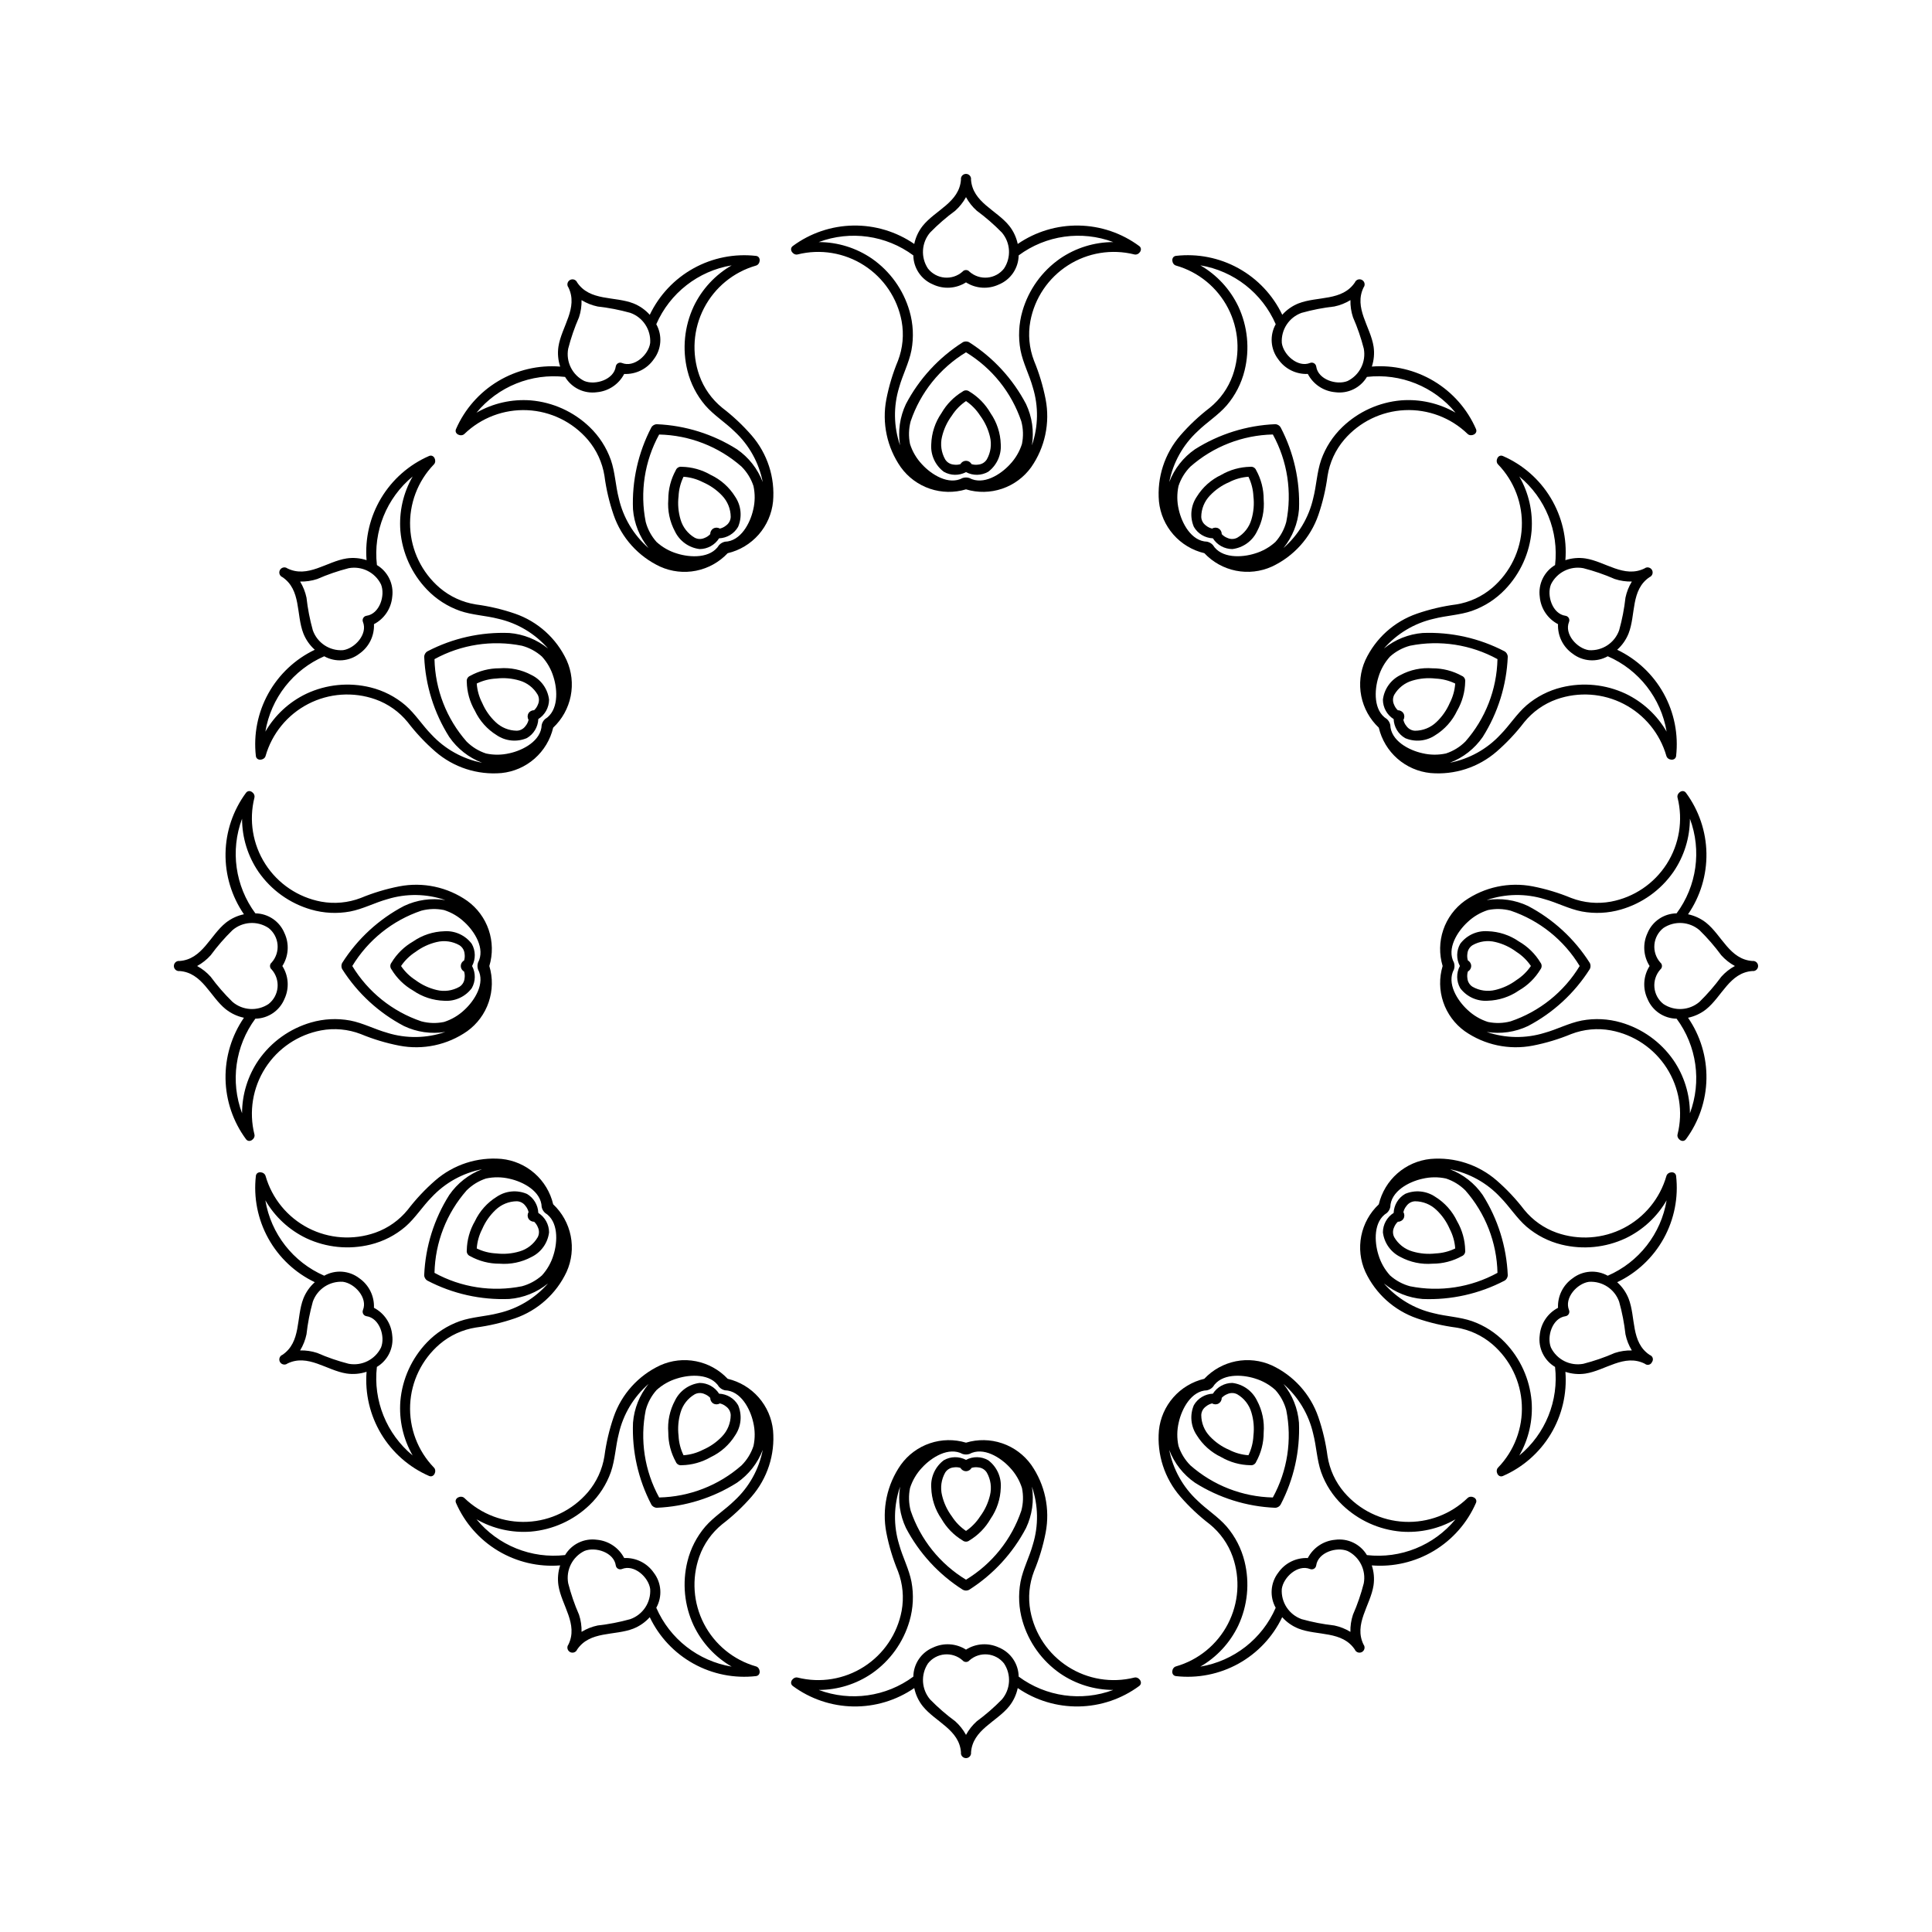
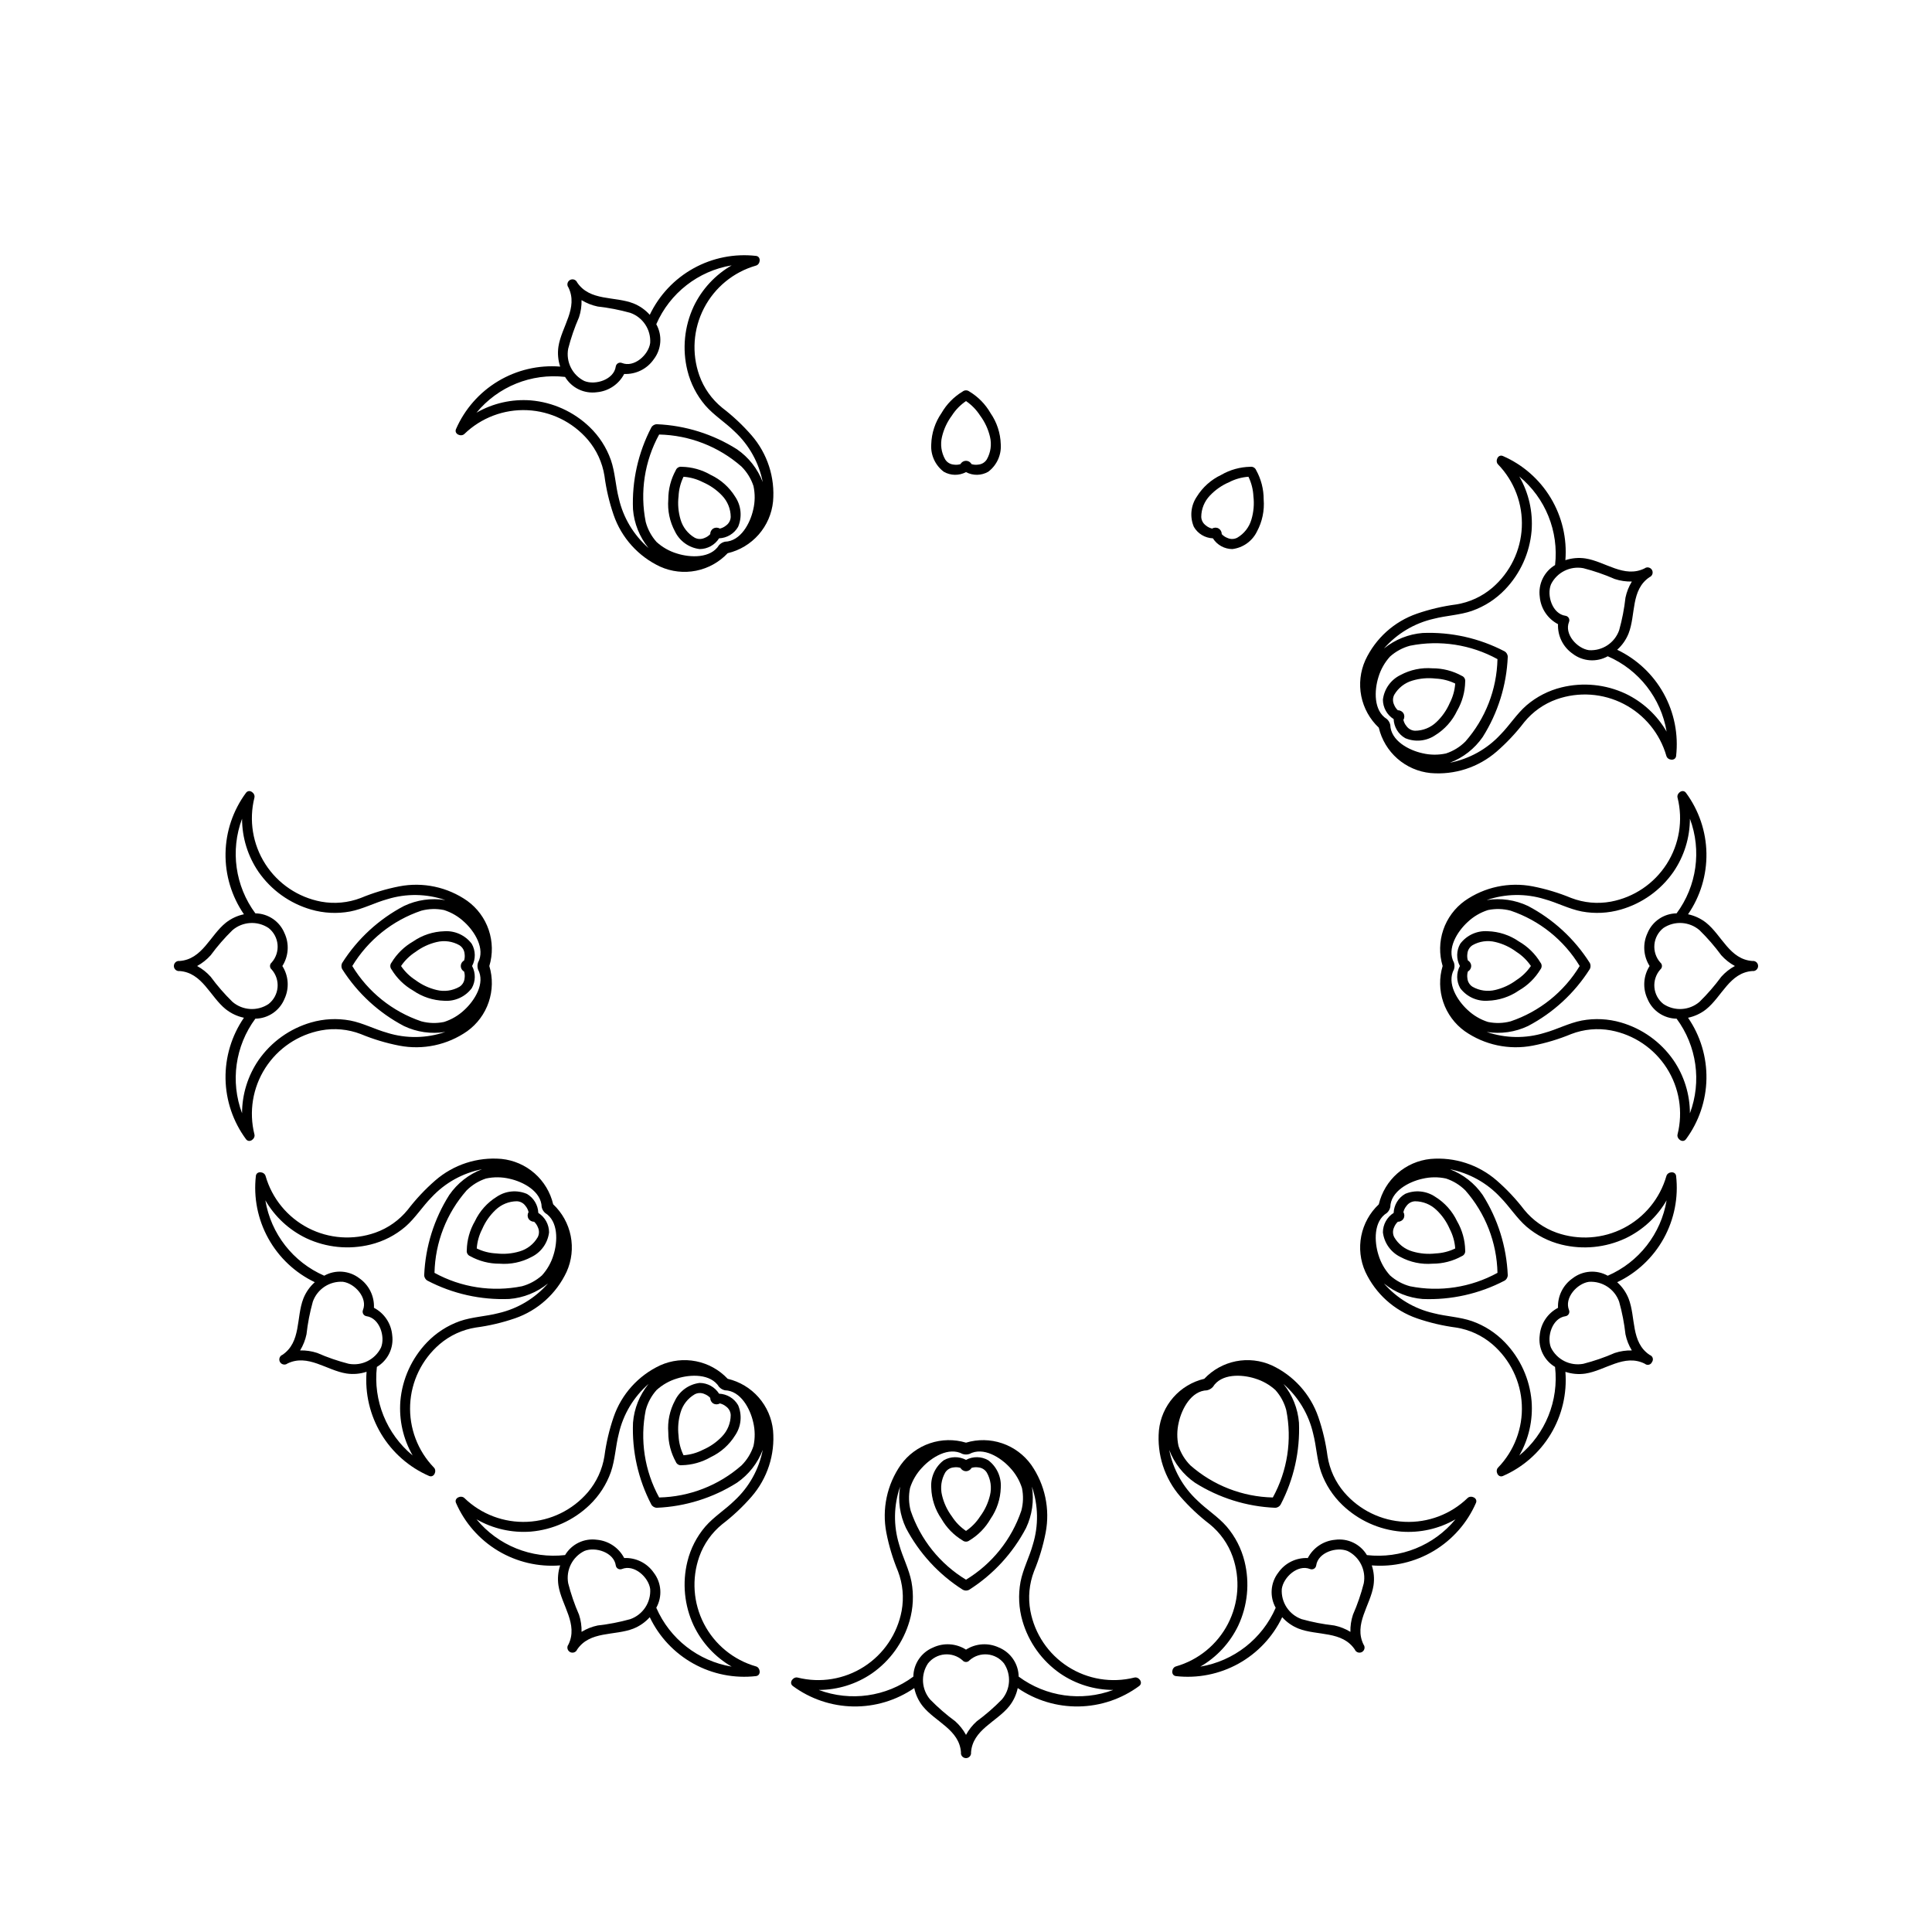
<svg xmlns="http://www.w3.org/2000/svg" fill="#000000" width="800px" height="800px" version="1.1" viewBox="144 144 512 512">
  <g>
-     <path d="m464.59 252.07c-2.824 2.164-5.426 4.609-7.762 7.293-4.191 4.832-6.246 11.156-5.695 17.527 0.332 3.254 1.668 6.32 3.824 8.777s5.023 4.184 8.207 4.93c2.238 2.383 5.164 4.004 8.371 4.644 3.207 0.637 6.531 0.262 9.512-1.082 5.797-2.707 10.246-7.648 12.336-13.691 1.156-3.367 1.969-6.844 2.434-10.371 0.562-3.539 2.086-6.856 4.414-9.582 4.035-4.703 9.836-7.531 16.027-7.82 6.191-0.285 12.227 1.996 16.68 6.305 0.875 0.836 2.75 0.031 2.227-1.273-2.301-5.297-6.199-9.738-11.152-12.711-4.949-2.973-10.707-4.328-16.461-3.871 0.559-1.695 0.719-3.496 0.465-5.266-0.812-5.332-5.336-10.301-2.625-15.762l0.102-0.141v-0.004c0.32-0.637 0.09-1.414-0.531-1.77-0.617-0.359-1.406-0.172-1.797 0.43l-0.07 0.16c-3.375 5.082-9.941 3.648-14.965 5.609l-0.004-0.004c-1.652 0.66-3.129 1.695-4.316 3.023-2.488-5.211-6.539-9.52-11.59-12.316-5.051-2.801-10.852-3.953-16.59-3.297-1.395 0.203-1.152 2.227 0.008 2.566h0.004c5.961 1.699 10.953 5.785 13.801 11.293s3.297 11.941 1.242 17.793c-1.199 3.375-3.309 6.356-6.094 8.609zm16.73 7.074c3.875 7.062 5.133 15.266 3.555 23.164-0.527 1.969-1.512 3.789-2.875 5.312-1.555 1.414-3.41 2.461-5.426 3.062-3.512 1.117-8.938 1.34-11.141-2.238h0.004c-0.41-0.453-0.953-0.766-1.551-0.895-4.199-0.117-6.719-4.93-7.508-8.527-0.484-2.047-0.504-4.176-0.059-6.231 0.637-1.938 1.723-3.703 3.164-5.144 6.051-5.316 13.785-8.328 21.836-8.504zm7.648-32.242c2.832-0.793 5.723-1.355 8.645-1.68 1.512-0.312 2.953-0.887 4.269-1.691-0.039 1.543 0.188 3.078 0.672 4.543 1.18 2.695 2.137 5.477 2.867 8.324 0.648 3.496-1.102 6.996-4.289 8.57-2.934 1.191-7.844-0.383-8.32-3.844-0.055-0.363-0.27-0.68-0.59-0.863-0.316-0.184-0.699-0.211-1.039-0.078-3.234 1.316-7.055-2.148-7.488-5.285v0.004c-0.234-3.547 1.922-6.816 5.273-8.004zm-16.816-1.727c-2.18-4.547-5.68-8.332-10.043-10.855 8.871 1.477 16.387 7.348 19.969 15.598-1.656 2.965-1.387 6.629 0.688 9.316 1.777 2.543 4.727 4 7.82 3.863 1.434 2.75 4.168 4.574 7.258 4.844 3.363 0.453 6.672-1.145 8.406-4.059 8.926-1.023 17.766 2.547 23.48 9.48-4.367-2.512-9.387-3.648-14.406-3.262-5.844 0.5-11.34 2.992-15.57 7.055-2.531 2.43-4.461 5.414-5.633 8.715-1.137 3.285-1.238 6.828-2.109 10.184v0.004c-1.164 5.113-3.926 9.727-7.883 13.168 2.383-2.922 3.816-6.496 4.121-10.254 0.305-7.531-1.371-15.008-4.856-21.688-0.305-0.539-0.875-0.871-1.496-0.867-7.527 0.324-14.84 2.613-21.211 6.641-3.102 2.141-5.481 5.176-6.82 8.695 1.004-5.148 3.617-9.844 7.465-13.41 2.473-2.434 5.492-4.293 7.766-6.918 2.273-2.668 3.894-5.828 4.731-9.234 1.406-5.695 0.816-11.703-1.676-17.016z" />
    <path d="m465.43 286.66c1.117 1.77 3.062 2.844 5.156 2.848 2.82-0.344 5.277-2.094 6.523-4.652 1.398-2.602 2.016-5.555 1.777-8.504 0.008-2.711-0.68-5.379-1.996-7.754-0.246-0.621-0.887-0.988-1.547-0.895-2.715 0.051-5.367 0.789-7.715 2.152-2.672 1.262-4.922 3.273-6.477 5.789-1.59 2.356-1.879 5.359-0.766 7.977 1.047 1.812 2.953 2.957 5.043 3.039zm-0.801-11.32c1.434-1.516 3.16-2.723 5.078-3.547 1.598-0.828 3.348-1.32 5.144-1.449 0.785 1.621 1.234 3.383 1.316 5.18 0.246 2.07 0.062 4.172-0.535 6.172-0.586 2.019-1.926 3.738-3.746 4.801-0.812 0.426-1.777 0.453-2.609 0.062-0.578-0.215-1.098-0.566-1.516-1.02 0.023-0.609-0.297-1.184-0.824-1.488-0.527-0.305-1.184-0.293-1.703 0.031-0.602-0.137-1.16-0.41-1.637-0.805-0.754-0.527-1.219-1.375-1.254-2.293 0.012-2.106 0.832-4.125 2.285-5.644z" />
    <path d="m540.99 267.06c4.309 4.453 6.594 10.492 6.305 16.684-0.285 6.191-3.117 11.992-7.82 16.027-2.727 2.324-6.043 3.852-9.582 4.414-3.527 0.461-7 1.277-10.367 2.434-6.047 2.086-10.988 6.539-13.695 12.332-1.34 2.981-1.719 6.309-1.082 9.512 0.641 3.207 2.262 6.133 4.644 8.375 0.75 3.18 2.473 6.051 4.93 8.207s5.523 3.492 8.777 3.82c6.371 0.555 12.695-1.5 17.527-5.691 2.684-2.34 5.129-4.938 7.293-7.766 2.258-2.781 5.238-4.891 8.613-6.09 5.848-2.055 12.285-1.605 17.789 1.242 5.508 2.848 9.594 7.84 11.297 13.801 0.34 1.164 2.363 1.402 2.566 0.008 0.652-5.734-0.5-11.535-3.297-16.586-2.801-5.051-7.106-9.102-12.32-11.59 1.328-1.188 2.363-2.664 3.023-4.316 1.961-5.023 0.527-11.59 5.609-14.965l0.16-0.07v-0.004c0.598-0.391 0.785-1.18 0.43-1.797-0.359-0.621-1.137-0.852-1.773-0.531l-0.141 0.102c-5.461 2.715-10.434-1.812-15.766-2.625-1.766-0.254-3.57-0.094-5.266 0.465 0.457-5.758-0.895-11.512-3.867-16.461-2.973-4.953-7.418-8.852-12.715-11.152-1.309-0.523-2.109 1.348-1.273 2.223zm-0.145 51.617c-0.176 8.051-3.188 15.785-8.504 21.836-1.441 1.441-3.207 2.527-5.144 3.164-2.055 0.445-4.184 0.426-6.231-0.062-3.602-0.789-8.41-3.309-8.527-7.508v0.004c-0.129-0.598-0.441-1.141-0.895-1.551-3.578-2.199-3.352-7.625-2.238-11.141 0.605-2.012 1.652-3.867 3.066-5.422 1.52-1.363 3.34-2.348 5.312-2.875 7.898-1.578 16.098-0.32 23.16 3.555zm22.746-24.102c2.848 0.73 5.633 1.688 8.324 2.867 1.465 0.484 3.004 0.711 4.543 0.672-0.805 1.316-1.375 2.762-1.691 4.269-0.324 2.922-0.883 5.812-1.676 8.645-1.188 3.352-4.453 5.508-8 5.277-3.137-0.434-6.602-4.254-5.285-7.488v-0.004c0.137-0.34 0.109-0.723-0.074-1.039s-0.504-0.535-0.863-0.586c-3.461-0.477-5.035-5.387-3.844-8.32h-0.004c1.574-3.188 5.074-4.941 8.57-4.293zm-7.481-0.828c-2.914 1.738-4.512 5.047-4.059 8.41 0.266 3.086 2.094 5.824 4.84 7.254-0.133 3.094 1.324 6.047 3.863 7.82 2.688 2.074 6.356 2.344 9.316 0.688 8.25 3.582 14.121 11.102 15.602 19.973-2.527-4.367-6.309-7.867-10.859-10.047-5.309-2.488-11.316-3.082-17.012-1.676-3.406 0.836-6.566 2.457-9.234 4.731-2.625 2.273-4.488 5.297-6.918 7.766h-0.004c-3.562 3.848-8.262 6.461-13.41 7.465 3.523-1.34 6.555-3.719 8.699-6.82 4.027-6.371 6.316-13.684 6.637-21.211 0.008-0.617-0.324-1.191-0.863-1.496-6.68-3.484-14.156-5.16-21.688-4.856-3.758 0.305-7.332 1.742-10.258 4.121 3.445-3.957 8.055-6.715 13.172-7.879 3.356-0.871 6.902-0.973 10.184-2.109v-0.004c3.305-1.172 6.289-3.098 8.715-5.629 4.066-4.231 6.555-9.727 7.055-15.574 0.387-5.019-0.75-10.039-3.258-14.402 6.934 5.715 10.5 14.551 9.48 23.477z" />
    <path d="m523.64 321.11c-2.945-0.238-5.898 0.379-8.504 1.781-2.555 1.242-4.309 3.699-4.652 6.523 0.004 2.09 1.078 4.035 2.848 5.152 0.082 2.09 1.23 3.996 3.043 5.043 2.613 1.113 5.617 0.824 7.973-0.766 2.516-1.555 4.527-3.805 5.793-6.477 1.359-2.344 2.102-5 2.148-7.711 0.098-0.664-0.273-1.305-0.895-1.551-2.371-1.312-5.043-2-7.754-1.996zm1.012 14.254v0.004c-1.52 1.457-3.539 2.273-5.644 2.285-0.918-0.035-1.766-0.5-2.293-1.25-0.395-0.477-0.668-1.039-0.805-1.641 0.324-0.52 0.336-1.172 0.031-1.703-0.305-0.527-0.879-0.844-1.488-0.824-0.453-0.418-0.801-0.938-1.02-1.512-0.387-0.836-0.363-1.801 0.066-2.613 1.062-1.816 2.777-3.16 4.801-3.746 1.996-0.598 4.098-0.781 6.168-0.535 1.801 0.082 3.562 0.531 5.18 1.32-0.129 1.793-0.621 3.543-1.445 5.144-0.824 1.914-2.031 3.641-3.551 5.074z" />
    <path d="m608.64 398.66-0.172 0.016c-6.086-0.383-8.129-6.785-12.34-10.156-1.402-1.098-3.039-1.863-4.781-2.227 3.273-4.758 4.977-10.422 4.875-16.195-0.102-5.773-2.004-11.371-5.441-16.016-0.871-1.105-2.504 0.113-2.219 1.289l0.004 0.004c1.504 6.012 0.465 12.379-2.879 17.598-3.348 5.223-8.695 8.828-14.789 9.973-3.523 0.648-7.156 0.312-10.504-0.969-3.285-1.363-6.703-2.394-10.195-3.078-6.281-1.215-12.785 0.168-18.027 3.836-2.652 1.91-4.641 4.602-5.691 7.695-1.051 3.098-1.109 6.445-0.168 9.574-0.941 3.129-0.883 6.477 0.168 9.57 1.051 3.098 3.039 5.789 5.691 7.699 5.242 3.664 11.746 5.047 18.027 3.832 3.492-0.68 6.91-1.711 10.195-3.074 3.348-1.285 6.981-1.621 10.504-0.969 6.094 1.145 11.441 4.75 14.789 9.969 3.344 5.219 4.387 11.586 2.879 17.602-0.285 1.176 1.348 2.398 2.219 1.289 3.434-4.641 5.336-10.238 5.438-16.012 0.102-5.777-1.602-11.438-4.875-16.195 1.746-0.367 3.379-1.129 4.781-2.231 4.211-3.371 6.254-9.773 12.34-10.156l0.172 0.016v0.004c0.715-0.039 1.273-0.629 1.273-1.344 0-0.719-0.559-1.309-1.273-1.344zm-75.691 13.004c-2.723-2.484-5.629-7.07-3.633-10.766 0.188-0.582 0.188-1.207 0-1.789-1.996-3.695 0.91-8.281 3.633-10.766 1.527-1.445 3.363-2.523 5.363-3.164 2-0.422 4.066-0.363 6.039 0.164 7.629 2.582 14.105 7.773 18.281 14.66-4.176 6.883-10.652 12.074-18.281 14.656-1.973 0.531-4.039 0.586-6.039 0.168-2-0.641-3.836-1.723-5.363-3.164zm58.898 27.367c-0.012-5.035-1.535-9.949-4.383-14.102-3.352-4.812-8.258-8.328-13.895-9.961-3.367-0.977-6.914-1.156-10.363-0.52-3.414 0.656-6.535 2.344-9.875 3.266-5.012 1.551-10.387 1.465-15.348-0.238 3.723 0.598 7.539 0.055 10.945-1.562 6.672-3.5 12.309-8.688 16.352-15.047 0.316-0.531 0.316-1.195 0-1.727-4.043-6.359-9.68-11.547-16.352-15.051-3.406-1.613-7.223-2.16-10.945-1.559 4.961-1.707 10.336-1.789 15.348-0.242 3.34 0.922 6.465 2.609 9.875 3.266 3.449 0.637 6.996 0.461 10.363-0.52 5.637-1.629 10.543-5.144 13.895-9.957 2.848-4.156 4.371-9.07 4.383-14.105 3.144 8.418 1.816 17.855-3.531 25.074-3.391 0.047-6.43 2.113-7.719 5.254-1.312 2.805-1.098 6.09 0.566 8.703-1.664 2.613-1.879 5.894-0.566 8.703 1.289 3.141 4.328 5.207 7.719 5.254 5.348 7.219 6.676 16.656 3.531 25.07zm8.312-36.176h-0.004c-1.742 2.367-3.672 4.59-5.773 6.648-2.703 2.309-6.609 2.539-9.566 0.566-1.359-1.074-2.223-2.66-2.379-4.383-0.156-1.727 0.402-3.441 1.547-4.746 0.289-0.227 0.457-0.57 0.457-0.938s-0.168-0.711-0.457-0.941c-1.145-1.301-1.703-3.016-1.547-4.742 0.156-1.727 1.02-3.312 2.379-4.387 2.957-1.973 6.863-1.738 9.566 0.57 2.102 2.055 4.031 4.281 5.773 6.648 1.027 1.148 2.246 2.113 3.602 2.852-1.355 0.734-2.574 1.699-3.602 2.852z" />
    <path d="m552.24 400.89c0.414-0.527 0.414-1.266 0-1.789-1.398-2.324-3.367-4.254-5.719-5.606-2.43-1.684-5.297-2.625-8.25-2.711-2.84-0.199-5.582 1.051-7.293 3.324-1.043 1.812-1.078 4.039-0.094 5.887-0.984 1.848-0.949 4.07 0.094 5.887 1.711 2.269 4.453 3.523 7.293 3.324 2.953-0.09 5.82-1.031 8.25-2.715 2.352-1.348 4.32-3.277 5.719-5.602zm-11.969 5.457c-2.043 0.5-4.203 0.199-6.031-0.844-0.777-0.488-1.281-1.316-1.363-2.231-0.098-0.609-0.055-1.23 0.129-1.82 0.539-0.289 0.875-0.848 0.875-1.461 0-0.609-0.336-1.168-0.875-1.457-0.184-0.59-0.227-1.211-0.129-1.82 0.082-0.914 0.586-1.742 1.363-2.231 1.828-1.043 3.988-1.344 6.031-0.844 2.031 0.48 3.941 1.375 5.609 2.621 1.516 0.973 2.816 2.242 3.828 3.734-1.012 1.488-2.312 2.758-3.828 3.731-1.668 1.246-3.578 2.141-5.609 2.621z" />
    <path d="m532.29 475.35c-0.047-2.715-0.789-5.367-2.148-7.715-1.266-2.672-3.277-4.922-5.793-6.477-2.356-1.59-5.359-1.879-7.973-0.766-1.812 1.047-2.961 2.953-3.043 5.043-1.77 1.117-2.844 3.062-2.848 5.156 0.344 2.82 2.098 5.277 4.652 6.523 2.606 1.398 5.559 2.016 8.504 1.777 2.711 0.008 5.383-0.68 7.754-1.996 0.621-0.246 0.992-0.887 0.895-1.547zm-13.988 0.293v-0.004c-2.023-0.586-3.738-1.926-4.801-3.746-0.43-0.812-0.453-1.777-0.066-2.609 0.219-0.578 0.566-1.098 1.02-1.516 0.609 0.02 1.184-0.297 1.488-0.824 0.305-0.531 0.293-1.184-0.031-1.703 0.137-0.602 0.41-1.16 0.805-1.637 0.527-0.754 1.375-1.219 2.293-1.254 2.106 0.012 4.125 0.832 5.644 2.285 1.52 1.434 2.727 3.16 3.547 5.078 0.828 1.598 1.32 3.348 1.449 5.144-1.621 0.785-3.383 1.234-5.18 1.316-2.07 0.246-4.172 0.062-6.168-0.535z" />
    <path d="m581.79 504.96c0.219-0.285 0.293-0.652 0.211-1-0.082-0.352-0.32-0.645-0.641-0.801l-0.16-0.07c-5.082-3.375-3.648-9.941-5.609-14.965-0.66-1.652-1.695-3.133-3.023-4.32 5.215-2.484 9.52-6.535 12.32-11.586 2.797-5.055 3.949-10.852 3.297-16.59-0.203-1.395-2.227-1.152-2.566 0.008-1.703 5.961-5.789 10.957-11.297 13.805-5.504 2.848-11.941 3.297-17.789 1.238-3.375-1.199-6.356-3.305-8.613-6.09-2.164-2.824-4.609-5.426-7.293-7.762-4.832-4.191-11.156-6.246-17.527-5.695-3.254 0.332-6.32 1.668-8.777 3.824s-4.18 5.023-4.93 8.207c-2.383 2.238-4.004 5.164-4.644 8.371-0.637 3.207-0.258 6.531 1.082 9.512 2.707 5.797 7.648 10.246 13.695 12.336 3.367 1.156 6.84 1.969 10.367 2.434 3.539 0.562 6.856 2.086 9.582 4.414 4.703 4.035 7.535 9.836 7.82 16.027 0.289 6.191-1.996 12.227-6.305 16.68-0.836 0.875-0.031 2.75 1.273 2.227 5.297-2.301 9.742-6.199 12.715-11.152 2.973-4.949 4.324-10.707 3.867-16.461 1.695 0.559 3.5 0.719 5.266 0.465 5.332-0.812 10.301-5.336 15.766-2.625l0.141 0.102c0.297 0.199 0.668 0.258 1.012 0.152 0.344-0.102 0.625-0.352 0.762-0.684zm-40.945-23.641c-7.062 3.875-15.262 5.137-23.16 3.555-1.973-0.527-3.793-1.512-5.312-2.875-1.414-1.555-2.461-3.41-3.066-5.422-1.117-3.512-1.34-8.938 2.238-11.141 0.453-0.41 0.766-0.953 0.895-1.551 0.117-4.199 4.93-6.719 8.527-7.508v0.004c2.047-0.488 4.176-0.508 6.231-0.062 1.938 0.637 3.703 1.723 5.144 3.164 5.316 6.051 8.328 13.785 8.504 21.836zm5.785 48.406c2.508-4.363 3.644-9.383 3.258-14.402-0.5-5.844-2.988-11.344-7.055-15.57-2.426-2.531-5.41-4.461-8.715-5.633-3.285-1.137-6.828-1.238-10.184-2.109-5.117-1.164-9.727-3.926-13.172-7.883 2.922 2.379 6.5 3.816 10.258 4.121 7.527 0.305 15.008-1.371 21.688-4.856 0.539-0.305 0.867-0.879 0.863-1.496-0.324-7.527-2.613-14.84-6.641-21.211-2.141-3.102-5.172-5.481-8.695-6.82 5.148 1.004 9.844 3.617 13.41 7.465 2.434 2.473 4.293 5.492 6.918 7.766h0.004c2.664 2.273 5.828 3.894 9.234 4.731 5.695 1.406 11.699 0.812 17.012-1.676 4.547-2.18 8.332-5.68 10.855-10.047-1.477 8.871-7.348 16.391-15.598 19.973-2.961-1.656-6.629-1.387-9.316 0.688-2.539 1.773-3.996 4.727-3.863 7.82-2.75 1.43-4.574 4.168-4.844 7.254-0.453 3.363 1.145 6.672 4.059 8.41 1.023 8.926-2.543 17.762-9.477 23.477zm25.285-27.176v0.004c-2.691 1.18-5.477 2.137-8.324 2.867-3.496 0.652-6.996-1.102-8.57-4.289-1.191-2.934 0.383-7.844 3.844-8.32h0.004c0.359-0.055 0.68-0.27 0.863-0.586 0.18-0.32 0.211-0.703 0.074-1.043-1.316-3.234 2.148-7.055 5.285-7.488 3.547-0.23 6.816 1.922 8 5.273 0.793 2.832 1.352 5.723 1.676 8.645 0.316 1.512 0.887 2.953 1.691 4.269-1.539-0.039-3.078 0.188-4.543 0.672z" />
    <path d="m505.48 580.02-0.102-0.141c-2.715-5.461 1.812-10.434 2.625-15.766 0.254-1.766 0.098-3.57-0.465-5.266 5.758 0.457 11.516-0.895 16.465-3.867 4.949-2.973 8.848-7.418 11.152-12.715 0.523-1.309-1.352-2.109-2.227-1.273-4.453 4.309-10.488 6.594-16.684 6.305-6.191-0.285-11.988-3.117-16.027-7.82-2.324-2.727-3.852-6.043-4.41-9.582-0.465-3.527-1.281-7-2.438-10.367-2.086-6.047-6.535-10.988-12.332-13.695-2.981-1.34-6.309-1.719-9.512-1.082-3.207 0.641-6.133 2.262-8.375 4.644-3.18 0.75-6.051 2.473-8.207 4.93s-3.492 5.523-3.82 8.777c-0.555 6.371 1.5 12.695 5.695 17.527 2.336 2.684 4.938 5.129 7.762 7.293 2.785 2.258 4.891 5.238 6.09 8.613 2.055 5.848 1.605 12.285-1.242 17.789-2.848 5.508-7.84 9.594-13.801 11.297-1.164 0.34-1.402 2.363-0.008 2.566 5.738 0.652 11.535-0.5 16.586-3.297 5.051-2.801 9.102-7.106 11.59-12.32 1.188 1.328 2.664 2.363 4.32 3.023 5.023 1.961 11.59 0.527 14.965 5.609l0.07 0.156v0.004c0.391 0.598 1.18 0.785 1.801 0.43 0.617-0.359 0.848-1.137 0.527-1.773zm-24.168-39.172c-8.051-0.176-15.785-3.188-21.836-8.5-1.441-1.445-2.527-3.207-3.16-5.148-0.449-2.055-0.426-4.184 0.059-6.227 0.789-3.602 3.309-8.41 7.508-8.527v-0.004c0.594-0.129 1.137-0.441 1.547-0.895 2.199-3.578 7.625-3.352 11.141-2.238v0.004c2.012 0.602 3.867 1.648 5.422 3.062 1.363 1.52 2.348 3.34 2.875 5.312 1.582 7.898 0.32 16.098-3.555 23.16zm-19.215 44.824h0.004c4.363-2.523 7.863-6.309 10.043-10.855 2.488-5.312 3.082-11.316 1.676-17.016-0.836-3.402-2.457-6.566-4.731-9.234-2.273-2.625-5.297-4.488-7.766-6.918-3.848-3.566-6.461-8.262-7.465-13.41 1.34 3.523 3.723 6.555 6.824 8.699 6.367 4.027 13.68 6.316 21.211 6.637 0.617 0.008 1.188-0.324 1.496-0.863 3.484-6.68 5.156-14.16 4.852-21.688-0.301-3.758-1.738-7.332-4.121-10.258 3.961 3.445 6.719 8.059 7.883 13.172 0.871 3.356 0.973 6.902 2.109 10.184 1.172 3.305 3.102 6.289 5.633 8.715 4.231 4.066 9.727 6.559 15.574 7.055 5.019 0.387 10.039-0.746 14.402-3.258-5.715 6.934-14.551 10.5-23.477 9.48-1.738-2.914-5.047-4.512-8.41-4.059-3.086 0.266-5.824 2.094-7.254 4.844-3.098-0.137-6.047 1.32-7.82 3.859-2.078 2.688-2.348 6.356-0.688 9.32-3.582 8.246-11.102 14.117-19.973 15.594zm35.508-10.902c-2.922-0.324-5.812-0.887-8.645-1.676-3.352-1.188-5.504-4.453-5.273-8 0.434-3.137 4.254-6.602 7.488-5.285 0.34 0.137 0.723 0.105 1.043-0.074 0.316-0.184 0.531-0.504 0.586-0.863 0.477-3.461 5.387-5.035 8.32-3.844v-0.004c3.188 1.574 4.941 5.074 4.289 8.57-0.73 2.848-1.688 5.633-2.867 8.324-0.484 1.465-0.711 3-0.672 4.543-1.316-0.805-2.758-1.375-4.269-1.691z" />
-     <path d="m476.89 531.4c1.316-2.371 2.004-5.043 1.996-7.754 0.238-2.945-0.379-5.898-1.777-8.504-1.246-2.555-3.703-4.309-6.523-4.652-2.094 0.004-4.039 1.078-5.156 2.848-2.09 0.082-3.996 1.23-5.043 3.043-1.113 2.613-0.824 5.617 0.766 7.973 1.555 2.516 3.805 4.527 6.477 5.793 2.348 1.359 5 2.102 7.715 2.148 0.66 0.098 1.301-0.273 1.547-0.895zm-12.258-6.742c-1.457-1.52-2.277-3.539-2.285-5.644 0.031-0.918 0.496-1.766 1.25-2.293 0.477-0.391 1.035-0.668 1.641-0.805 0.516 0.324 1.172 0.336 1.699 0.031 0.527-0.305 0.848-0.879 0.824-1.488 0.418-0.453 0.938-0.801 1.516-1.02 0.832-0.387 1.801-0.363 2.613 0.066 1.816 1.062 3.156 2.777 3.742 4.801 0.602 1.996 0.781 4.098 0.539 6.168-0.086 1.801-0.535 3.562-1.32 5.18-1.797-0.129-3.547-0.621-5.144-1.445-1.918-0.824-3.644-2.031-5.078-3.551z" />
    <path d="m444.63 588.57c-6.016 1.508-12.383 0.465-17.602-2.879s-8.828-8.695-9.969-14.789c-0.652-3.523-0.316-7.156 0.969-10.504 1.363-3.285 2.394-6.703 3.074-10.195 1.215-6.281-0.168-12.785-3.832-18.027-1.914-2.652-4.602-4.641-7.699-5.691-3.094-1.051-6.441-1.109-9.57-0.164-3.133-0.945-6.477-0.887-9.574 0.164-3.094 1.051-5.785 3.039-7.695 5.691-3.668 5.242-5.051 11.746-3.836 18.027 0.684 3.492 1.715 6.91 3.078 10.195 1.281 3.348 1.617 6.981 0.969 10.504-1.145 6.094-4.754 11.445-9.973 14.789s-11.586 4.387-17.598 2.879c-1.176-0.285-2.398 1.348-1.289 2.219h-0.004c4.641 3.434 10.242 5.336 16.016 5.438 5.773 0.102 11.434-1.602 16.195-4.875 0.363 1.746 1.125 3.379 2.227 4.781 3.371 4.211 9.773 6.254 10.156 12.34l-0.016 0.172h-0.004c0.039 0.715 0.629 1.273 1.348 1.273 0.715 0 1.305-0.559 1.344-1.273l-0.016-0.172c0.383-6.086 6.785-8.129 10.156-12.34h-0.004c1.102-1.402 1.863-3.035 2.227-4.781 4.762 3.273 10.422 4.977 16.195 4.875 5.777-0.102 11.375-2.004 16.016-5.438 1.105-0.875-0.113-2.504-1.289-2.219zm-44.629-25.934c-6.887-4.176-12.078-10.652-14.66-18.281-0.527-1.973-0.586-4.039-0.168-6.039 0.641-2 1.723-3.836 3.168-5.363 2.484-2.723 7.07-5.629 10.766-3.633 0.582 0.188 1.207 0.188 1.789 0 3.695-1.996 8.281 0.91 10.766 3.633 1.441 1.527 2.523 3.363 3.164 5.363 0.418 2 0.363 4.066-0.168 6.039-2.582 7.629-7.769 14.105-14.656 18.281zm9.5 31.75h-0.004c-2.055 2.102-4.277 4.031-6.644 5.773-1.152 1.027-2.117 2.246-2.852 3.602-0.738-1.355-1.703-2.574-2.852-3.602-2.371-1.742-4.594-3.672-6.648-5.773-2.309-2.703-2.543-6.609-0.57-9.566 1.074-1.359 2.66-2.223 4.387-2.379 1.727-0.156 3.441 0.402 4.742 1.547 0.227 0.289 0.574 0.457 0.941 0.457 0.363 0 0.711-0.168 0.938-0.457 1.301-1.145 3.016-1.703 4.742-1.547 1.727 0.156 3.312 1.02 4.387 2.379 1.973 2.957 1.742 6.863-0.57 9.566zm4.457-6.066c-0.051-3.391-2.117-6.43-5.254-7.719-2.809-1.312-6.09-1.098-8.703 0.566-2.613-1.664-5.898-1.879-8.707-0.566-3.137 1.289-5.203 4.328-5.25 7.719-7.223 5.348-16.656 6.676-25.074 3.531 5.035-0.012 9.949-1.535 14.102-4.383 4.816-3.352 8.332-8.258 9.961-13.895 0.98-3.367 1.156-6.914 0.52-10.363-0.656-3.414-2.344-6.535-3.266-9.875-1.547-5.012-1.465-10.387 0.242-15.344-0.602 3.719-0.059 7.535 1.559 10.941 3.5 6.672 8.691 12.312 15.047 16.355 0.535 0.312 1.195 0.312 1.73 0 6.359-4.043 11.547-9.684 15.047-16.355 1.617-3.406 2.16-7.223 1.559-10.941 1.707 4.957 1.793 10.332 0.242 15.344-0.922 3.34-2.609 6.465-3.266 9.875-0.637 3.449-0.457 6.996 0.52 10.363 1.633 5.637 5.148 10.543 9.961 13.895 4.152 2.848 9.066 4.371 14.102 4.383-8.414 3.144-17.852 1.816-25.07-3.531z" />
    <path d="m405.89 530.98c-1.816-1.043-4.039-1.078-5.887-0.094-1.848-0.984-4.074-0.949-5.891 0.094-2.269 1.711-3.523 4.453-3.32 7.293 0.086 2.953 1.027 5.82 2.711 8.25 1.348 2.352 3.277 4.32 5.606 5.719 0.523 0.414 1.262 0.414 1.785 0 2.328-1.398 4.258-3.367 5.606-5.719 1.684-2.43 2.625-5.297 2.715-8.25 0.199-2.84-1.055-5.582-3.324-7.293zm0.465 9.293c-0.48 2.031-1.375 3.941-2.621 5.609-0.973 1.516-2.242 2.816-3.731 3.828-1.492-1.012-2.762-2.312-3.734-3.828-1.246-1.668-2.141-3.578-2.621-5.609-0.5-2.043-0.199-4.203 0.844-6.031 0.488-0.777 1.316-1.281 2.231-1.363 0.609-0.098 1.234-0.055 1.82 0.129 0.289 0.539 0.848 0.875 1.461 0.875 0.609 0 1.172-0.336 1.457-0.875 0.59-0.184 1.211-0.227 1.82-0.129 0.918 0.082 1.742 0.586 2.231 1.363 1.043 1.828 1.344 3.988 0.844 6.031z" />
    <path d="m335.41 547.92c2.824-2.164 5.426-4.609 7.762-7.293 4.195-4.832 6.25-11.156 5.695-17.527-0.328-3.254-1.664-6.32-3.82-8.777s-5.027-4.18-8.207-4.93c-2.242-2.383-5.168-4.004-8.375-4.644-3.207-0.637-6.531-0.258-9.512 1.082-5.797 2.707-10.246 7.648-12.332 13.695-1.156 3.367-1.973 6.84-2.438 10.367-0.559 3.539-2.086 6.856-4.41 9.582-4.039 4.703-9.836 7.535-16.027 7.82-6.195 0.289-12.23-1.996-16.684-6.305-0.875-0.836-2.75-0.031-2.227 1.273 2.301 5.297 6.203 9.742 11.152 12.715 4.949 2.973 10.707 4.324 16.461 3.867-0.559 1.695-0.715 3.5-0.461 5.266 0.812 5.332 5.336 10.301 2.625 15.766l-0.102 0.141c-0.324 0.637-0.09 1.414 0.527 1.773 0.617 0.355 1.41 0.168 1.801-0.43l0.07-0.156c3.375-5.082 9.941-3.648 14.965-5.609v-0.004c1.652-0.66 3.133-1.695 4.32-3.023 2.484 5.211 6.535 9.52 11.586 12.316 5.051 2.801 10.852 3.953 16.59 3.297 1.395-0.203 1.152-2.227-0.008-2.566v0.004c-5.961-1.703-10.957-5.789-13.805-11.297-2.848-5.504-3.297-11.941-1.238-17.789 1.199-3.379 3.305-6.356 6.09-8.613zm-16.73-7.074c-3.875-7.062-5.133-15.262-3.555-23.16 0.527-1.973 1.516-3.793 2.875-5.312 1.559-1.414 3.41-2.461 5.426-3.062 3.512-1.117 8.938-1.34 11.141 2.238v-0.004c0.41 0.453 0.949 0.766 1.547 0.895 4.199 0.117 6.719 4.93 7.508 8.527 0.484 2.047 0.504 4.176 0.059 6.231-0.637 1.938-1.719 3.703-3.164 5.144-6.051 5.316-13.785 8.328-21.836 8.504zm-7.648 32.242v0.004c-2.832 0.789-5.723 1.352-8.645 1.676-1.508 0.316-2.953 0.887-4.269 1.691 0.039-1.543-0.188-3.078-0.672-4.543-1.18-2.691-2.137-5.477-2.867-8.324-0.648-3.496 1.102-6.996 4.289-8.57 2.934-1.191 7.844 0.383 8.32 3.844 0.055 0.363 0.27 0.684 0.586 0.863 0.32 0.184 0.703 0.211 1.043 0.078 3.234-1.316 7.055 2.148 7.488 5.285 0.234 3.547-1.922 6.812-5.273 8zm16.82 1.723v0.004c2.176 4.547 5.676 8.332 10.043 10.855-8.871-1.477-16.391-7.348-19.973-15.598 1.66-2.965 1.387-6.629-0.688-9.316-1.773-2.543-4.723-4-7.82-3.863-1.43-2.75-4.168-4.574-7.254-4.844-3.363-0.453-6.672 1.145-8.41 4.059-8.926 1.023-17.762-2.547-23.477-9.48 4.363 2.512 9.383 3.644 14.402 3.262 5.848-0.5 11.344-2.992 15.574-7.059 2.531-2.426 4.457-5.41 5.633-8.711 1.137-3.285 1.238-6.828 2.109-10.184v-0.004c1.164-5.113 3.922-9.727 7.879-13.168-2.379 2.922-3.816 6.496-4.117 10.254-0.305 7.531 1.367 15.008 4.852 21.688 0.305 0.539 0.879 0.871 1.496 0.867 7.531-0.324 14.844-2.613 21.211-6.641 3.102-2.141 5.481-5.176 6.824-8.699-1.004 5.148-3.617 9.848-7.465 13.414-2.473 2.434-5.492 4.293-7.766 6.918-2.277 2.668-3.898 5.828-4.731 9.234-1.41 5.695-0.816 11.703 1.672 17.016z" />
    <path d="m334.56 513.34c-1.117-1.77-3.062-2.844-5.152-2.848-2.824 0.344-5.281 2.098-6.523 4.652-1.402 2.606-2.019 5.559-1.781 8.504-0.004 2.711 0.684 5.383 1.996 7.754 0.246 0.621 0.887 0.992 1.551 0.895 2.711-0.047 5.367-0.789 7.711-2.148 2.672-1.266 4.922-3.277 6.477-5.793 1.59-2.356 1.879-5.359 0.766-7.973-1.047-1.812-2.953-2.961-5.043-3.043zm0.801 11.32c-1.434 1.52-3.16 2.727-5.074 3.547-1.602 0.828-3.352 1.32-5.144 1.449-0.789-1.621-1.238-3.383-1.32-5.18-0.246-2.07-0.062-4.172 0.535-6.168 0.586-2.023 1.93-3.742 3.746-4.801 0.812-0.43 1.777-0.453 2.613-0.066 0.574 0.219 1.094 0.566 1.512 1.02-0.02 0.609 0.297 1.184 0.824 1.488 0.531 0.305 1.184 0.293 1.703-0.031 0.602 0.137 1.164 0.41 1.641 0.805 0.75 0.523 1.215 1.375 1.25 2.293-0.012 2.106-0.828 4.125-2.285 5.644z" />
    <path d="m259 532.93c-4.309-4.453-6.59-10.488-6.305-16.684 0.289-6.191 3.117-11.988 7.82-16.027 2.727-2.324 6.043-3.852 9.582-4.41 3.527-0.465 7.004-1.281 10.371-2.438 6.043-2.086 10.984-6.535 13.691-12.332 1.344-2.981 1.719-6.305 1.082-9.512-0.641-3.207-2.262-6.133-4.644-8.375-0.746-3.18-2.473-6.051-4.93-8.207s-5.523-3.492-8.777-3.82c-6.371-0.555-12.695 1.5-17.527 5.695-2.684 2.336-5.129 4.938-7.293 7.762-2.258 2.785-5.234 4.891-8.613 6.09-5.848 2.055-12.285 1.609-17.789-1.238-5.508-2.852-9.594-7.844-11.297-13.805-0.34-1.164-2.363-1.402-2.566-0.008h0.004c-0.656 5.738 0.496 11.535 3.297 16.586 2.797 5.051 7.106 9.105 12.316 11.59-1.328 1.188-2.363 2.664-3.023 4.32-1.961 5.023-0.527 11.59-5.609 14.965l-0.16 0.07c-0.598 0.391-0.785 1.18-0.43 1.801 0.359 0.617 1.137 0.848 1.773 0.527l0.141-0.102c5.461-2.715 10.434 1.812 15.766 2.625 1.766 0.254 3.57 0.094 5.266-0.465-0.457 5.758 0.895 11.512 3.867 16.465 2.973 4.949 7.418 8.848 12.715 11.152 1.309 0.523 2.113-1.352 1.273-2.227zm8.645-73.453 0.004 0.004c1.441-1.445 3.207-2.527 5.144-3.164 2.055-0.445 4.184-0.426 6.231 0.059 3.602 0.789 8.41 3.309 8.527 7.508 0.129 0.594 0.441 1.137 0.895 1.547 3.578 2.199 3.352 7.625 2.238 11.141-0.602 2.016-1.648 3.867-3.062 5.422-1.523 1.363-3.344 2.348-5.312 2.879-7.898 1.578-16.102 0.32-23.164-3.555 0.176-8.055 3.188-15.789 8.504-21.84zm-31.25 45.938h0.004c-2.848-0.727-5.633-1.688-8.324-2.867-1.465-0.484-3-0.711-4.543-0.672 0.805-1.316 1.375-2.758 1.691-4.269 0.324-2.922 0.887-5.812 1.676-8.645 1.188-3.352 4.453-5.504 8-5.273 3.137 0.434 6.602 4.254 5.285 7.488-0.133 0.34-0.105 0.723 0.078 1.043 0.18 0.316 0.5 0.531 0.863 0.586 3.461 0.477 5.035 5.387 3.844 8.32-1.574 3.188-5.074 4.938-8.57 4.289zm7.481 0.828h0.004c2.918-1.734 4.512-5.043 4.059-8.406-0.266-3.09-2.094-5.824-4.84-7.258 0.133-3.094-1.324-6.043-3.863-7.82-2.688-2.074-6.356-2.344-9.316-0.684-8.25-3.586-14.121-11.102-15.598-19.973 2.523 4.363 6.309 7.863 10.855 10.043 5.312 2.492 11.316 3.082 17.012 1.676 3.406-0.836 6.57-2.453 9.234-4.731 2.625-2.273 4.488-5.297 6.918-7.766h0.004c3.566-3.848 8.262-6.461 13.41-7.465-3.523 1.34-6.555 3.719-8.695 6.824-4.027 6.367-6.32 13.68-6.641 21.207-0.004 0.621 0.324 1.191 0.863 1.496 6.68 3.488 14.16 5.16 21.688 4.856 3.758-0.301 7.336-1.738 10.258-4.121-3.445 3.957-8.055 6.719-13.168 7.883-3.356 0.871-6.902 0.973-10.184 2.109h-0.004c-3.305 1.172-6.289 3.102-8.715 5.629-4.062 4.231-6.555 9.73-7.055 15.574-0.387 5.019 0.75 10.039 3.258 14.402-6.93-5.715-10.5-14.551-9.48-23.477z" />
    <path d="m276.35 478.89c2.949 0.238 5.902-0.379 8.504-1.777 2.559-1.246 4.309-3.703 4.652-6.523-0.004-2.094-1.078-4.039-2.848-5.156-0.082-2.09-1.227-3.996-3.039-5.043-2.617-1.113-5.621-0.824-7.977 0.766-2.516 1.555-4.527 3.805-5.789 6.477-1.363 2.348-2.102 5-2.152 7.715-0.094 0.66 0.273 1.301 0.895 1.547 2.375 1.316 5.043 2.004 7.754 1.996zm-1.012-14.254v-0.004c1.52-1.453 3.539-2.273 5.644-2.285 0.918 0.035 1.77 0.5 2.293 1.254 0.395 0.477 0.668 1.035 0.805 1.637-0.324 0.52-0.336 1.172-0.031 1.703 0.305 0.527 0.879 0.844 1.488 0.824 0.453 0.418 0.805 0.938 1.02 1.516 0.387 0.832 0.363 1.797-0.066 2.609-1.059 1.82-2.777 3.16-4.801 3.746-1.996 0.598-4.098 0.781-6.168 0.535-1.797-0.082-3.559-0.531-5.18-1.316 0.129-1.797 0.621-3.547 1.449-5.144 0.82-1.918 2.031-3.644 3.547-5.078z" />
    <path d="m267.82 382.73c-5.242-3.664-11.746-5.047-18.023-3.832-3.496 0.684-6.91 1.715-10.199 3.078-3.344 1.281-6.981 1.617-10.504 0.969-6.09-1.145-11.441-4.754-14.785-9.973-3.348-5.219-4.387-11.586-2.883-17.598 0.285-1.176-1.348-2.398-2.219-1.289l0.004-0.004c-3.438 4.641-5.34 10.242-5.441 16.016-0.102 5.773 1.605 11.434 4.875 16.195-1.742 0.363-3.379 1.125-4.781 2.227-4.211 3.371-6.254 9.773-12.34 10.156l-0.172-0.016c-0.715 0.035-1.273 0.629-1.273 1.344s0.559 1.305 1.273 1.344l0.172-0.016c6.086 0.383 8.129 6.785 12.34 10.156l0.004-0.004c1.398 1.102 3.035 1.863 4.777 2.231-3.269 4.758-4.973 10.422-4.875 16.195 0.102 5.773 2.004 11.371 5.441 16.012 0.871 1.105 2.504-0.113 2.219-1.289h-0.004c-1.504-6.012-0.461-12.383 2.883-17.602s8.695-8.824 14.785-9.969c3.523-0.652 7.16-0.316 10.504 0.969 3.289 1.363 6.703 2.394 10.199 3.074 6.277 1.215 12.781-0.168 18.023-3.832 2.652-1.91 4.644-4.602 5.691-7.699 1.051-3.094 1.109-6.441 0.168-9.57 0.941-3.133 0.883-6.477-0.168-9.574-1.047-3.094-3.039-5.785-5.691-7.699zm-0.777 5.609c2.723 2.484 5.629 7.07 3.633 10.766v0.004c-0.188 0.582-0.188 1.207 0 1.789 1.996 3.695-0.91 8.281-3.633 10.766-1.527 1.441-3.359 2.523-5.363 3.164-1.996 0.418-4.066 0.363-6.039-0.168-7.629-2.582-14.102-7.773-18.281-14.656 4.18-6.887 10.652-12.078 18.281-14.66 1.973-0.527 4.043-0.586 6.039-0.168 2.004 0.641 3.836 1.723 5.363 3.168zm-67.207 14.512v0.004c-1.027-1.152-2.246-2.117-3.598-2.852 1.352-0.738 2.57-1.703 3.598-2.852 1.742-2.371 3.672-4.594 5.773-6.648 2.703-2.309 6.609-2.543 9.566-0.57 1.363 1.074 2.223 2.66 2.379 4.387 0.156 1.727-0.402 3.441-1.547 4.742-0.289 0.227-0.453 0.574-0.453 0.941 0 0.363 0.164 0.711 0.453 0.938 1.145 1.301 1.703 3.016 1.547 4.742-0.156 1.727-1.016 3.312-2.379 4.387-2.957 1.973-6.863 1.742-9.566-0.57-2.102-2.055-4.031-4.277-5.773-6.644zm46.824 14.859c-3.34-0.922-6.465-2.609-9.875-3.266v0.004c-3.445-0.637-6.996-0.457-10.363 0.52-5.637 1.633-10.539 5.148-13.895 9.961-2.844 4.152-4.371 9.066-4.379 14.102-3.148-8.414-1.82-17.852 3.527-25.07 3.394-0.051 6.43-2.117 7.719-5.254 1.312-2.809 1.098-6.09-0.566-8.703 1.664-2.613 1.879-5.898 0.566-8.707-1.289-3.137-4.324-5.203-7.719-5.25-5.348-7.223-6.676-16.656-3.527-25.074 0.008 5.035 1.535 9.949 4.379 14.102 3.356 4.816 8.262 8.332 13.895 9.961 3.367 0.98 6.918 1.156 10.363 0.52 3.414-0.656 6.535-2.344 9.875-3.266 5.012-1.547 10.387-1.465 15.348 0.242-3.719-0.602-7.535-0.059-10.941 1.559-6.672 3.5-12.312 8.691-16.355 15.051-0.312 0.531-0.312 1.191 0 1.727 4.043 6.359 9.684 11.547 16.355 15.047 3.406 1.617 7.223 2.16 10.941 1.559-4.961 1.707-10.336 1.793-15.348 0.242z" />
    <path d="m247.75 399.11c-0.414 0.523-0.414 1.262 0 1.789 1.398 2.324 3.367 4.254 5.719 5.602 2.43 1.684 5.297 2.625 8.254 2.715 2.836 0.199 5.578-1.055 7.289-3.324 1.043-1.816 1.078-4.039 0.094-5.887 0.984-1.848 0.949-4.074-0.094-5.891-1.711-2.269-4.453-3.523-7.289-3.32-2.957 0.086-5.824 1.027-8.254 2.711-2.352 1.352-4.32 3.281-5.719 5.606zm11.969-5.457c2.043-0.504 4.203-0.203 6.031 0.84 0.777 0.492 1.281 1.316 1.363 2.231 0.102 0.609 0.055 1.234-0.125 1.824-0.543 0.285-0.879 0.844-0.879 1.457 0 0.609 0.336 1.172 0.879 1.457 0.18 0.59 0.227 1.215 0.125 1.82-0.082 0.918-0.586 1.742-1.363 2.231-1.828 1.043-3.988 1.348-6.031 0.844-2.027-0.48-3.938-1.371-5.609-2.621-1.516-0.973-2.816-2.242-3.828-3.731 1.012-1.492 2.312-2.762 3.828-3.734 1.672-1.246 3.582-2.141 5.609-2.621z" />
-     <path d="m218.63 296.84 0.16 0.07c5.082 3.375 3.648 9.941 5.609 14.965 0.66 1.656 1.695 3.133 3.023 4.32-5.211 2.484-9.52 6.539-12.316 11.59-2.801 5.051-3.953 10.848-3.297 16.586 0.203 1.395 2.227 1.152 2.566-0.008h-0.004c1.703-5.961 5.789-10.957 11.297-13.805 5.504-2.848 11.941-3.293 17.789-1.238 3.379 1.199 6.359 3.305 8.613 6.09 2.164 2.824 4.609 5.426 7.293 7.762 4.832 4.195 11.156 6.25 17.527 5.695 3.254-0.328 6.32-1.664 8.777-3.82s4.184-5.027 4.93-8.207c2.383-2.242 4.004-5.168 4.644-8.375 0.637-3.207 0.262-6.531-1.082-9.512-2.707-5.797-7.648-10.246-13.691-12.332-3.367-1.156-6.844-1.973-10.371-2.438-3.539-0.559-6.856-2.086-9.582-4.41-4.703-4.039-7.531-9.836-7.82-16.027-0.285-6.195 1.996-12.23 6.305-16.684 0.836-0.875 0.031-2.75-1.273-2.227-5.297 2.301-9.738 6.203-12.711 11.152-2.973 4.953-4.328 10.707-3.871 16.465-1.695-0.559-3.496-0.719-5.266-0.465-5.332 0.812-10.301 5.336-15.766 2.625l-0.141-0.102c-0.637-0.32-1.414-0.09-1.77 0.527-0.359 0.621-0.172 1.41 0.43 1.801zm63.676 18.285h0.004c1.969 0.527 3.789 1.512 5.312 2.875 1.414 1.555 2.461 3.41 3.062 5.422 1.117 3.512 1.34 8.938-2.238 11.141-0.453 0.41-0.766 0.953-0.895 1.551-0.117 4.199-4.93 6.719-8.527 7.508v-0.004c-2.047 0.488-4.176 0.508-6.231 0.062-1.938-0.637-3.703-1.723-5.144-3.164-5.316-6.051-8.328-13.785-8.504-21.836 7.062-3.875 15.266-5.133 23.164-3.555zm-28.945-44.852c-2.508 4.363-3.644 9.383-3.258 14.402 0.5 5.848 2.988 11.344 7.055 15.574 2.426 2.531 5.41 4.457 8.715 5.629 3.285 1.137 6.828 1.238 10.184 2.109h0.004c5.113 1.168 9.727 3.926 13.168 7.883-2.922-2.379-6.5-3.816-10.258-4.121-7.527-0.301-15.004 1.371-21.688 4.856-0.539 0.305-0.867 0.879-0.863 1.496 0.324 7.531 2.613 14.844 6.641 21.211 2.141 3.102 5.172 5.481 8.695 6.824-5.148-1.004-9.844-3.621-13.41-7.465-2.434-2.473-4.293-5.492-6.918-7.766v-0.004c-2.668-2.273-5.832-3.894-9.234-4.731-5.695-1.406-11.703-0.812-17.016 1.68-4.547 2.176-8.332 5.676-10.855 10.043 1.477-8.871 7.348-16.391 15.598-19.973 2.965 1.66 6.629 1.387 9.316-0.688 2.543-1.773 4-4.723 3.863-7.82 2.75-1.43 4.574-4.168 4.844-7.254 0.453-3.363-1.145-6.672-4.059-8.41-1.023-8.926 2.543-17.762 9.477-23.477zm-25.285 27.172c2.691-1.18 5.477-2.137 8.324-2.867 3.496-0.648 6.996 1.102 8.57 4.289 1.191 2.934-0.383 7.844-3.844 8.32-0.363 0.055-0.684 0.27-0.863 0.59-0.184 0.316-0.215 0.699-0.078 1.039 1.316 3.234-2.148 7.055-5.285 7.488-3.547 0.234-6.812-1.922-8-5.273-0.789-2.832-1.352-5.723-1.676-8.645-0.316-1.508-0.887-2.953-1.691-4.269 1.543 0.039 3.078-0.188 4.543-0.672z" />
-     <path d="m267.7 324.65c0.051 2.711 0.789 5.367 2.152 7.711 1.262 2.672 3.273 4.922 5.789 6.477 2.356 1.59 5.359 1.879 7.977 0.766 1.812-1.047 2.957-2.953 3.039-5.043 1.77-1.117 2.844-3.062 2.848-5.152-0.344-2.824-2.094-5.281-4.652-6.523-2.602-1.402-5.555-2.019-8.5-1.781-2.715-0.004-5.383 0.684-7.754 1.996-0.621 0.246-0.992 0.887-0.895 1.551zm13.988-0.293c2.023 0.586 3.742 1.93 4.801 3.746 0.43 0.812 0.453 1.777 0.066 2.613-0.215 0.574-0.566 1.094-1.02 1.512-0.609-0.02-1.184 0.297-1.488 0.824-0.305 0.531-0.293 1.184 0.031 1.703-0.137 0.602-0.41 1.164-0.805 1.641-0.527 0.75-1.375 1.215-2.293 1.25-2.106-0.012-4.125-0.828-5.644-2.285-1.52-1.434-2.727-3.16-3.547-5.074-0.828-1.602-1.32-3.352-1.449-5.144 1.621-0.789 3.383-1.238 5.18-1.32 2.07-0.246 4.172-0.062 6.168 0.535z" />
    <path d="m294.51 219.98 0.102 0.141c2.715 5.461-1.812 10.434-2.625 15.762v0.004c-0.254 1.77-0.094 3.57 0.465 5.266-5.758-0.457-11.512 0.898-16.465 3.871-4.949 2.973-8.848 7.414-11.152 12.711-0.523 1.309 1.352 2.109 2.227 1.273 4.453-4.309 10.492-6.59 16.684-6.305 6.191 0.289 11.992 3.117 16.027 7.82 2.324 2.727 3.852 6.043 4.414 9.582 0.461 3.527 1.277 7.004 2.434 10.371 2.086 6.043 6.539 10.984 12.332 13.691 2.981 1.344 6.309 1.719 9.512 1.082 3.207-0.641 6.133-2.262 8.375-4.644 3.18-0.746 6.051-2.473 8.207-4.93s3.492-5.523 3.82-8.777c0.555-6.371-1.5-12.695-5.691-17.527-2.34-2.684-4.938-5.129-7.766-7.293-2.781-2.258-4.891-5.234-6.09-8.613-2.055-5.848-1.605-12.285 1.242-17.789 2.848-5.508 7.84-9.594 13.801-11.297 1.164-0.34 1.402-2.363 0.008-2.566l0.004 0.004c-5.738-0.656-11.539 0.496-16.59 3.297-5.051 2.797-9.102 7.106-11.59 12.316-1.188-1.328-2.664-2.363-4.316-3.023-5.023-1.961-11.59-0.527-14.965-5.609l-0.07-0.16h-0.004c-0.391-0.598-1.18-0.785-1.797-0.43-0.621 0.359-0.852 1.137-0.531 1.773zm24.168 39.172c8.051 0.176 15.785 3.188 21.836 8.504 1.441 1.445 2.527 3.207 3.164 5.144 0.445 2.055 0.426 4.184-0.062 6.231-0.789 3.602-3.309 8.41-7.508 8.527h0.004c-0.598 0.133-1.141 0.445-1.551 0.895-2.199 3.578-7.625 3.352-11.141 2.238-2.012-0.602-3.867-1.648-5.422-3.062-1.363-1.523-2.348-3.34-2.875-5.312-1.578-7.898-0.32-16.102 3.555-23.164zm19.215-44.824c-4.367 2.523-7.867 6.309-10.047 10.855-2.488 5.312-3.082 11.316-1.676 17.016 0.836 3.402 2.457 6.566 4.731 9.234 2.273 2.625 5.297 4.488 7.766 6.918 3.848 3.566 6.461 8.262 7.465 13.41-1.34-3.523-3.719-6.555-6.824-8.695-6.367-4.027-13.68-6.316-21.207-6.641-0.621-0.004-1.191 0.324-1.496 0.863-3.484 6.68-5.16 14.16-4.856 21.688 0.301 3.758 1.738 7.336 4.121 10.258-3.957-3.445-6.715-8.055-7.879-13.168-0.871-3.356-0.973-6.902-2.109-10.184l-0.004-0.004c-1.172-3.305-3.098-6.285-5.629-8.715-4.231-4.062-9.727-6.555-15.574-7.055-5.019-0.387-10.039 0.75-14.402 3.258 5.715-6.93 14.551-10.5 23.477-9.477 1.738 2.914 5.047 4.512 8.41 4.059 3.086-0.27 5.824-2.094 7.254-4.844 3.098 0.137 6.047-1.32 7.82-3.863 2.074-2.688 2.348-6.352 0.688-9.316 3.582-8.25 11.102-14.121 19.973-15.598zm-35.508 10.902c2.922 0.324 5.812 0.887 8.645 1.676 3.352 1.188 5.508 4.453 5.273 8-0.434 3.137-4.254 6.602-7.488 5.285-0.34-0.137-0.723-0.105-1.039 0.074-0.32 0.184-0.535 0.504-0.59 0.863-0.477 3.461-5.387 5.035-8.32 3.844v0.004c-3.188-1.574-4.938-5.074-4.289-8.57 0.73-2.848 1.688-5.633 2.867-8.324 0.484-1.465 0.711-3 0.672-4.543 1.316 0.805 2.762 1.375 4.269 1.691z" />
    <path d="m323.1 268.6c-1.312 2.375-2 5.043-1.996 7.754-0.238 2.949 0.379 5.902 1.781 8.504 1.242 2.559 3.699 4.309 6.523 4.652 2.09-0.004 4.035-1.078 5.152-2.848 2.09-0.082 3.996-1.227 5.043-3.039 1.113-2.617 0.824-5.621-0.766-7.977-1.555-2.516-3.805-4.527-6.477-5.789-2.344-1.363-5-2.102-7.711-2.152-0.664-0.094-1.305 0.273-1.551 0.895zm12.258 6.742h0.004c1.453 1.52 2.273 3.539 2.285 5.644-0.035 0.918-0.5 1.77-1.25 2.293-0.477 0.395-1.039 0.668-1.641 0.805-0.52-0.324-1.172-0.336-1.703-0.031-0.527 0.305-0.844 0.879-0.824 1.488-0.418 0.453-0.938 0.805-1.516 1.02-0.832 0.387-1.797 0.363-2.609-0.062-1.816-1.062-3.16-2.781-3.746-4.801-0.598-2-0.781-4.102-0.535-6.172 0.082-1.797 0.531-3.559 1.32-5.18 1.793 0.129 3.543 0.621 5.144 1.449 1.914 0.824 3.641 2.031 5.074 3.547z" />
-     <path d="m355.37 211.43c6.012-1.504 12.379-0.465 17.598 2.883 5.219 3.344 8.828 8.691 9.973 14.785 0.648 3.523 0.312 7.156-0.969 10.504-1.367 3.289-2.394 6.703-3.078 10.199-1.215 6.277 0.168 12.781 3.832 18.023 1.914 2.652 4.606 4.641 7.699 5.691 3.098 1.051 6.441 1.109 9.574 0.168 3.129 0.941 6.473 0.883 9.57-0.168 3.094-1.051 5.785-3.039 7.699-5.691 3.664-5.242 5.047-11.746 3.832-18.023-0.684-3.496-1.711-6.91-3.074-10.199-1.285-3.348-1.621-6.981-0.969-10.504 1.141-6.094 4.75-11.441 9.969-14.785 5.219-3.348 11.586-4.387 17.602-2.883 1.176 0.285 2.398-1.348 1.289-2.219v0.004c-4.641-3.438-10.238-5.34-16.012-5.441-5.777-0.102-11.438 1.605-16.195 4.875-0.367-1.742-1.129-3.379-2.231-4.781-3.371-4.211-9.773-6.254-10.156-12.34l0.016-0.172h0.004c-0.039-0.715-0.629-1.273-1.344-1.273-0.719 0-1.309 0.559-1.344 1.273l0.016 0.172c-0.383 6.086-6.785 8.129-10.156 12.34-1.102 1.402-1.863 3.039-2.227 4.781-4.762-3.269-10.422-4.977-16.195-4.875-5.773 0.102-11.375 2.004-16.016 5.441-1.105 0.871 0.117 2.504 1.293 2.215zm44.629 25.934c6.887 4.18 12.074 10.652 14.656 18.281 0.531 1.973 0.586 4.043 0.168 6.039-0.641 2.004-1.723 3.836-3.164 5.363-2.484 2.723-7.07 5.629-10.766 3.633-0.582-0.188-1.207-0.188-1.789 0-3.695 1.996-8.281-0.91-10.766-3.633-1.445-1.527-2.527-3.359-3.168-5.363-0.418-1.996-0.359-4.066 0.168-6.039 2.582-7.629 7.773-14.102 14.66-18.281zm-9.5-31.75c2.055-2.102 4.277-4.031 6.648-5.773 1.148-1.027 2.113-2.246 2.852-3.598 0.734 1.352 1.699 2.57 2.852 3.598 2.367 1.742 4.59 3.672 6.644 5.773 2.312 2.703 2.543 6.609 0.57 9.566-1.074 1.363-2.66 2.223-4.387 2.379-1.727 0.156-3.441-0.402-4.742-1.547-0.227-0.289-0.574-0.453-0.938-0.453-0.367 0-0.715 0.164-0.941 0.453-1.301 1.145-3.016 1.703-4.742 1.547-1.727-0.156-3.312-1.016-4.387-2.379-1.973-2.957-1.738-6.863 0.57-9.566zm-4.457 6.066c0.047 3.394 2.113 6.43 5.25 7.719 2.809 1.312 6.094 1.098 8.707-0.566 2.613 1.664 5.894 1.879 8.703 0.566 3.137-1.289 5.203-4.324 5.254-7.719 7.219-5.348 16.656-6.676 25.07-3.527-5.035 0.008-9.949 1.535-14.102 4.379-4.812 3.356-8.328 8.262-9.961 13.895-0.977 3.367-1.156 6.918-0.52 10.363 0.656 3.414 2.344 6.535 3.266 9.875 1.551 5.012 1.465 10.387-0.242 15.348 0.602-3.723 0.059-7.535-1.559-10.941-3.5-6.672-8.688-12.312-15.047-16.355-0.535-0.312-1.195-0.312-1.73 0-6.356 4.043-11.547 9.684-15.047 16.355-1.617 3.406-2.16 7.219-1.559 10.941-1.707-4.961-1.789-10.336-0.242-15.348 0.922-3.34 2.609-6.465 3.266-9.875 0.637-3.445 0.461-6.996-0.52-10.363-1.629-5.633-5.144-10.539-9.961-13.895-4.152-2.844-9.066-4.371-14.102-4.379 8.418-3.148 17.852-1.82 25.074 3.527z" />
    <path d="m394.11 269.02c1.816 1.043 4.043 1.078 5.891 0.094 1.848 0.984 4.07 0.949 5.887-0.094 2.269-1.711 3.523-4.453 3.324-7.289-0.09-2.957-1.031-5.824-2.715-8.254-1.348-2.352-3.277-4.32-5.602-5.719-0.527-0.414-1.266-0.414-1.789 0-2.324 1.398-4.254 3.367-5.606 5.719-1.68 2.43-2.621 5.297-2.711 8.254-0.199 2.836 1.051 5.578 3.32 7.289zm-0.465-9.293c0.48-2.027 1.375-3.938 2.621-5.609 0.973-1.516 2.242-2.816 3.734-3.828 1.488 1.012 2.758 2.312 3.731 3.828 1.246 1.672 2.141 3.582 2.621 5.609 0.5 2.043 0.199 4.203-0.844 6.031-0.488 0.777-1.312 1.281-2.231 1.363-0.609 0.102-1.23 0.055-1.82-0.125-0.285-0.543-0.848-0.879-1.457-0.879-0.613 0-1.172 0.336-1.461 0.879-0.586 0.18-1.211 0.227-1.82 0.125-0.914-0.082-1.742-0.586-2.231-1.363-1.043-1.828-1.344-3.988-0.844-6.031z" />
  </g>
</svg>